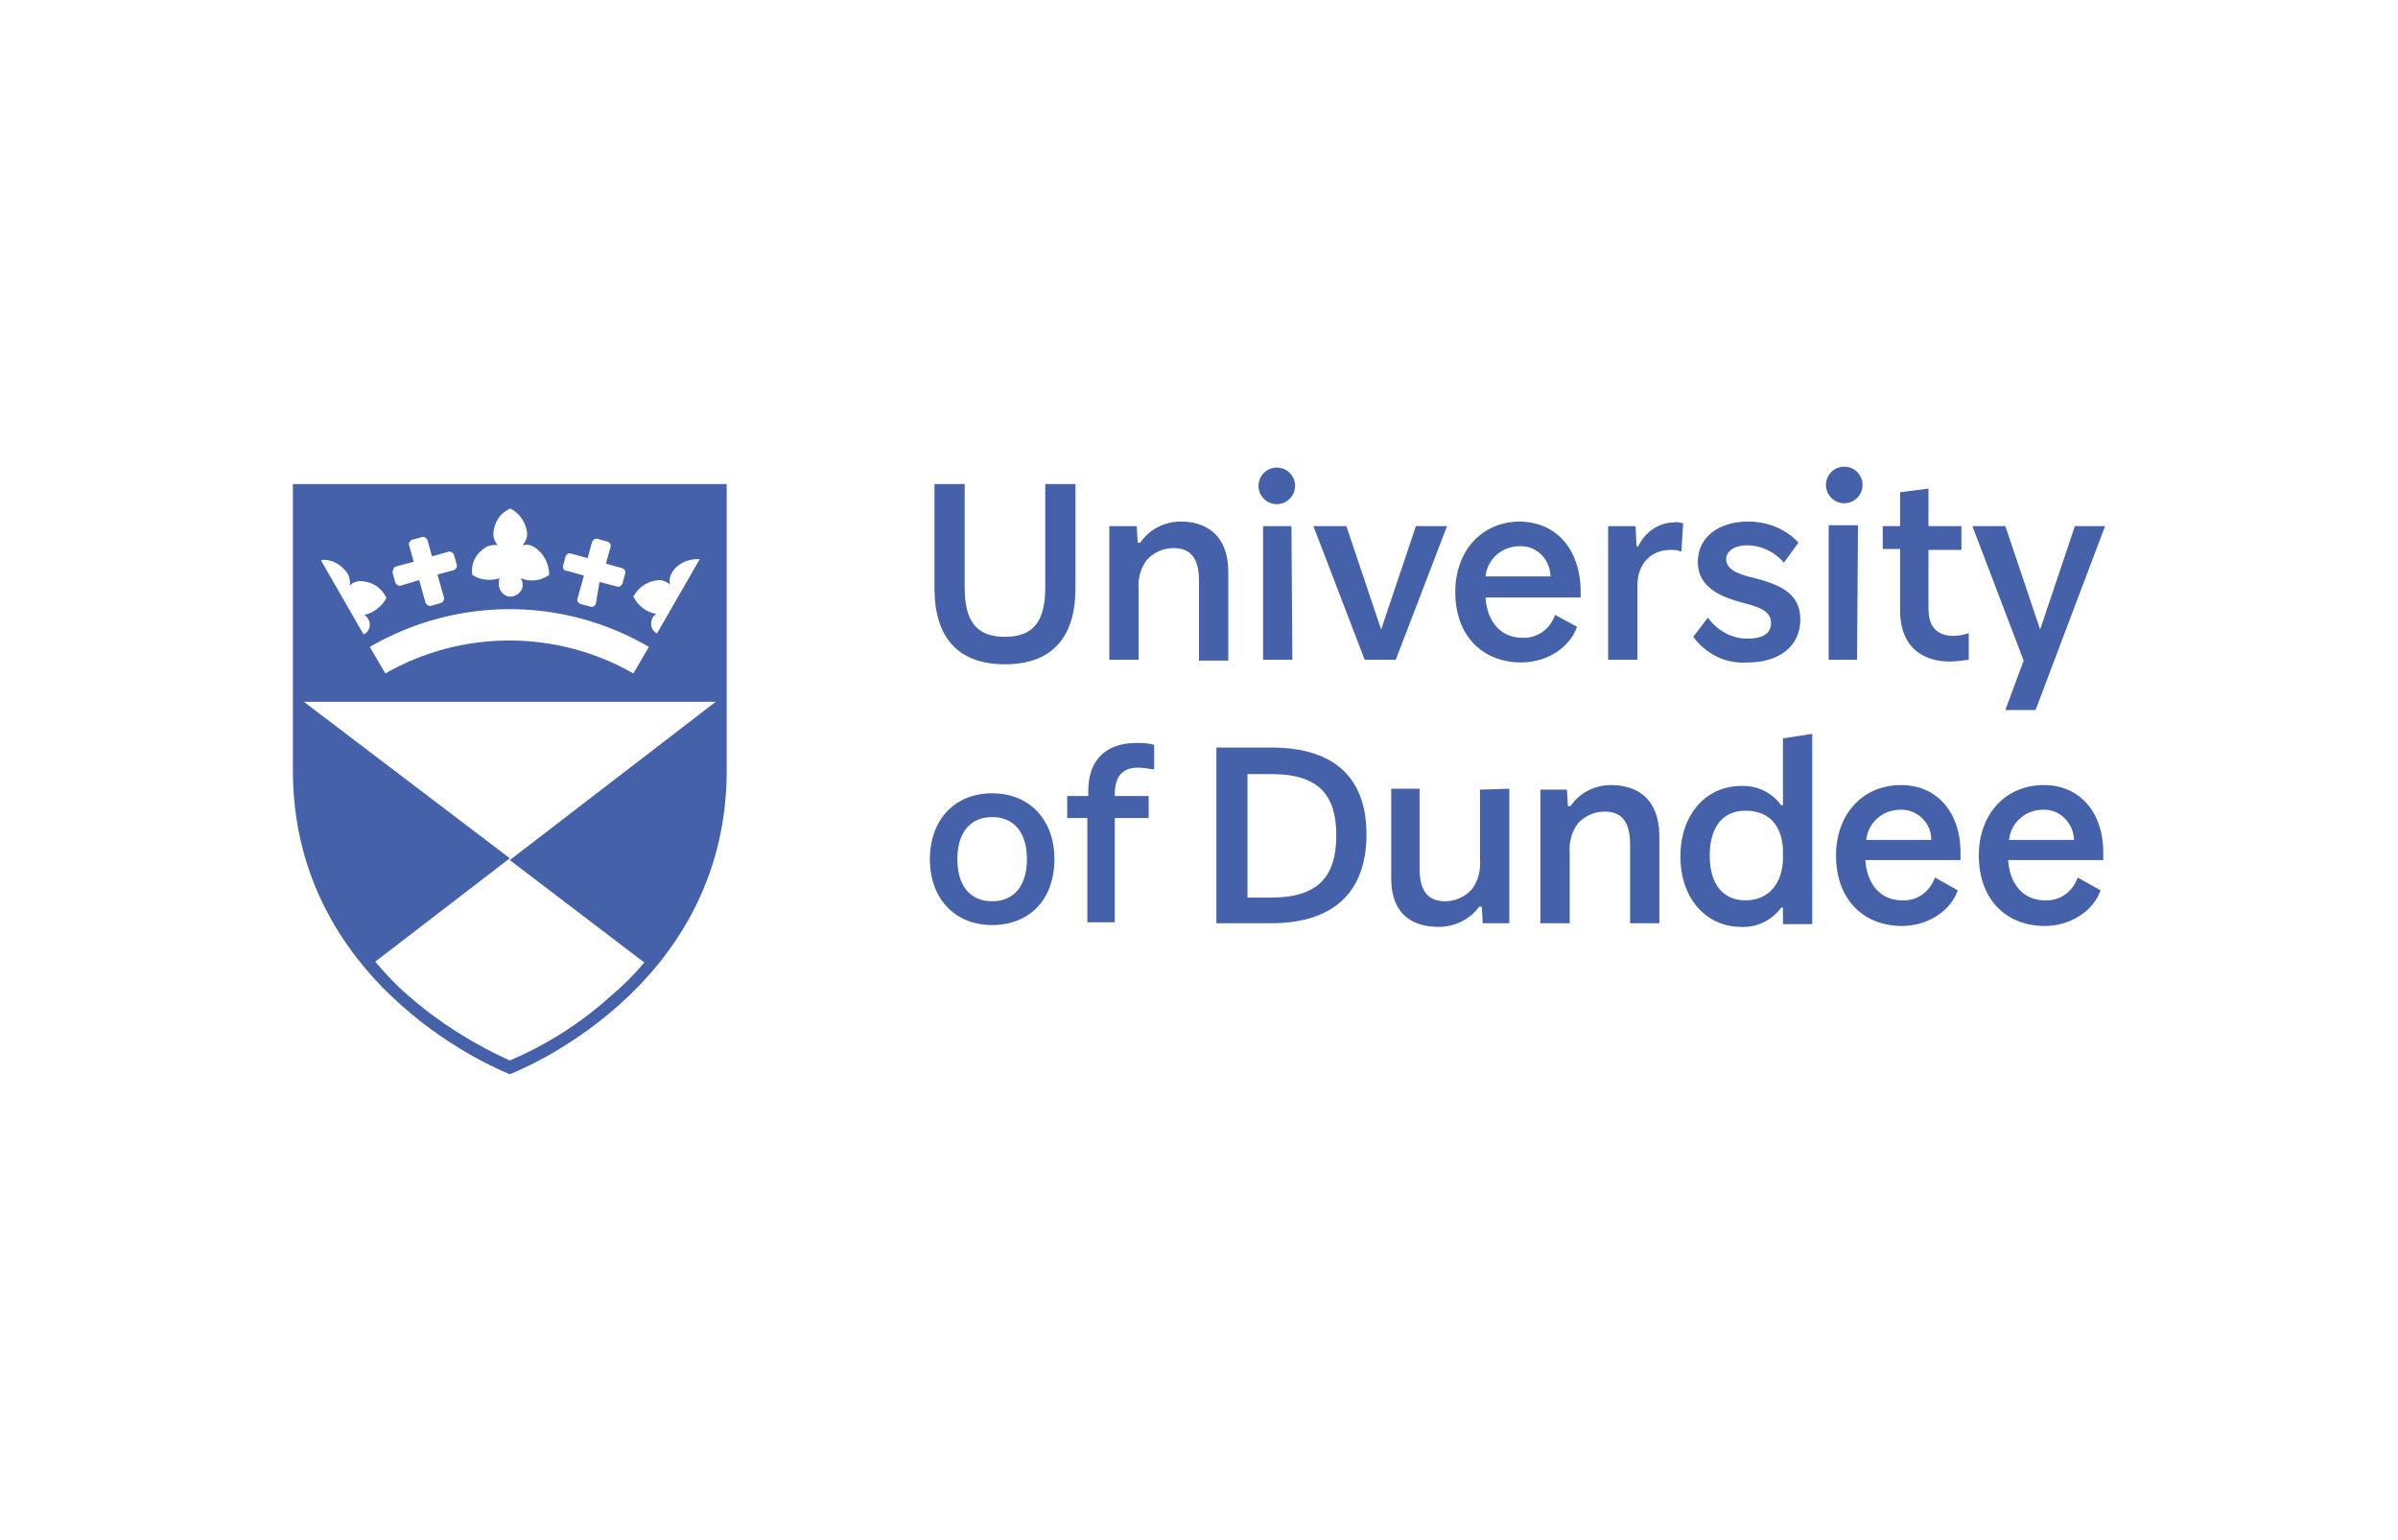
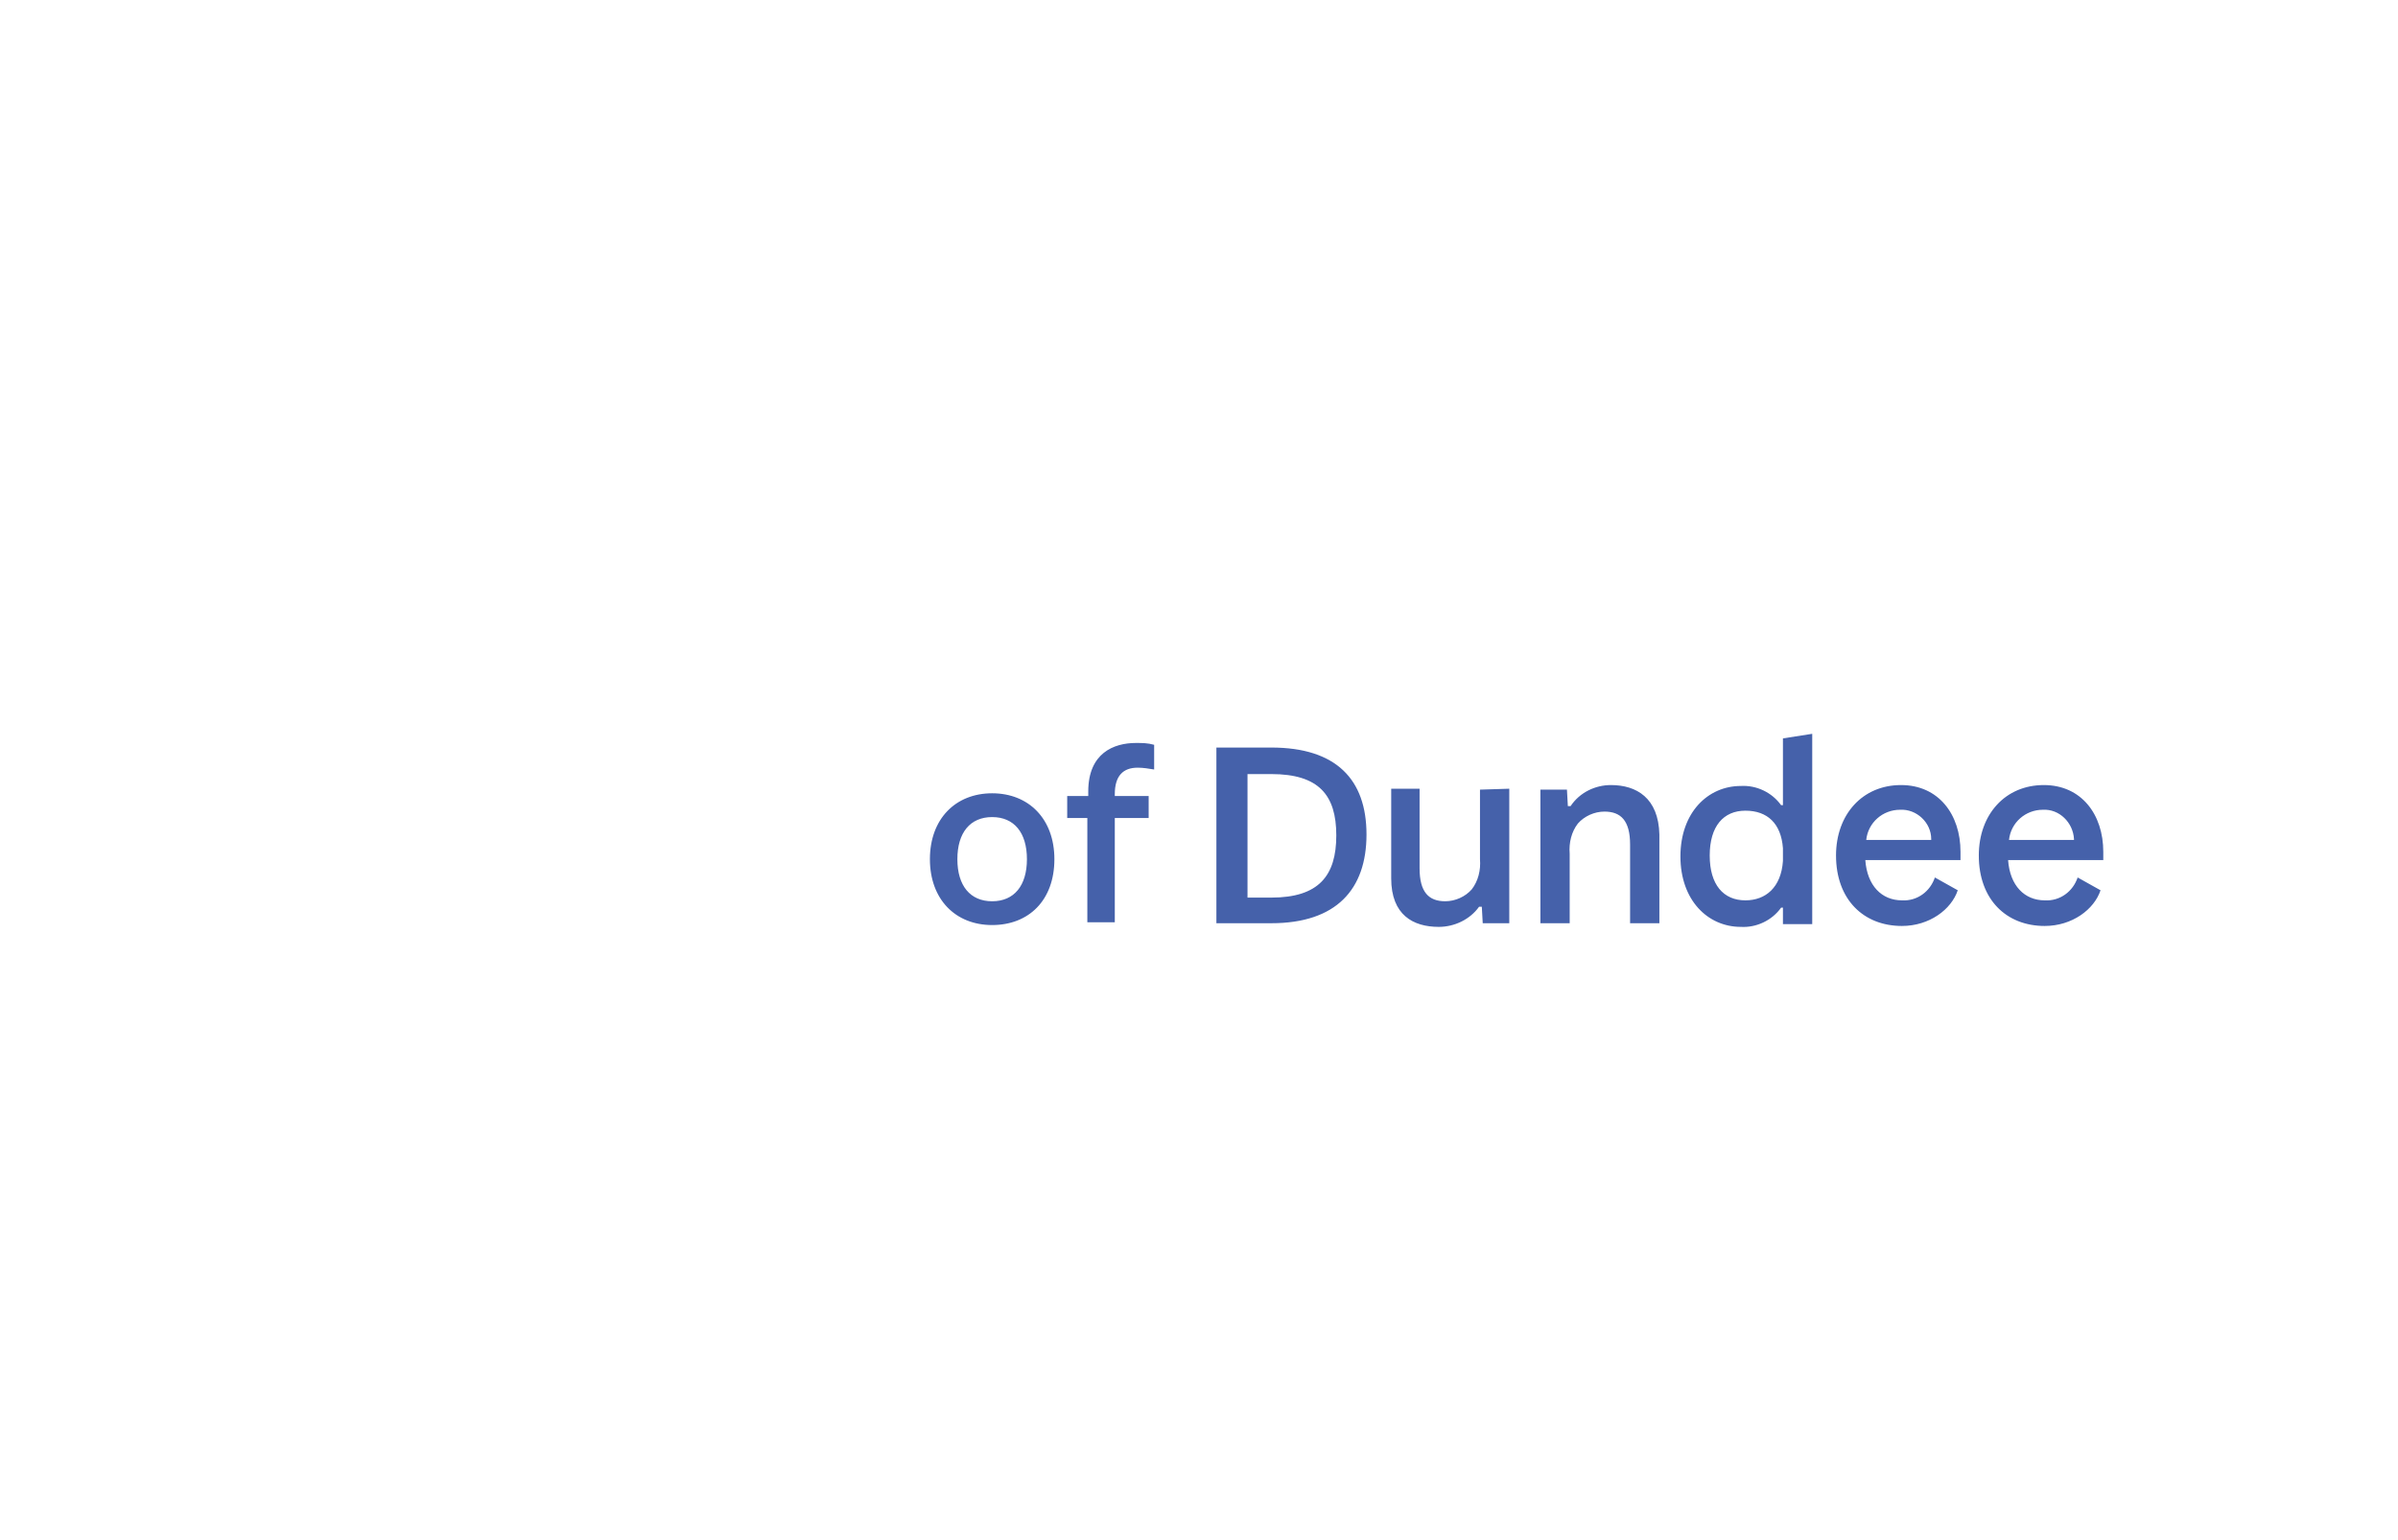
<svg xmlns="http://www.w3.org/2000/svg" version="1.0" id="Layer_1" x="0px" y="0px" viewBox="0 0 262 168.3" style="enable-background:new 0 0 262 168.3;">
  <style type="text/css">
	.st0{fill:#4561AA;}
</style>
-   <path class="st0" d="M32,52.9v31.3c0,24.2,23.7,33.2,23.7,33.2s23.7-8.9,23.7-33.2V52.9L32,52.9L32,52.9z M69.2,65.2&#13;&#10; c0.6-1.1,1.7-1.8,3-1.8c0.4,0.1,0.7,0.2,1,0.5c-0.1-0.5,0-0.9,0.2-1.3c0.6-1,1.7-1.5,2.9-1.5c0,0,0,0,0.1,0s0,0.1,0,0.1l-4.6,8&#13;&#10; c0,0-0.1,0-0.1,0l0,0c-0.6-0.4-0.7-1.1-0.4-1.7c0.1-0.2,0.3-0.3,0.4-0.4C70.6,66.9,69.7,66.2,69.2,65.2&#13;&#10; C69.2,65.3,69.2,65.3,69.2,65.2z M70.9,70.7l-1.7,2.9c-8.4-4.8-18.7-4.8-27.1,0l-1.7-2.9C49.9,65.2,61.5,65.2,70.9,70.7z M61.5,61.9&#13;&#10; l0.3-1.1c0.1-0.2,0.3-0.4,0.6-0.3l1.8,0.5l0.5-1.8c0.1-0.2,0.3-0.4,0.6-0.3l1.1,0.3c0.2,0.1,0.4,0.3,0.3,0.6l-0.5,1.8l1.8,0.5&#13;&#10; c0.2,0.1,0.4,0.3,0.3,0.6c0,0,0,0,0,0l-0.3,1.1c-0.1,0.2-0.3,0.4-0.6,0.3l-1.9-0.5L65.1,66c-0.1,0.2-0.3,0.4-0.6,0.3L63.4,66&#13;&#10; c-0.2-0.1-0.4-0.3-0.3-0.6l0.7-2.5l-1.8-0.5C61.6,62.4,61.5,62.1,61.5,61.9z M53.3,59.7c0.3-0.1,0.7-0.2,1.1-0.1l0,0&#13;&#10; c-0.3-0.3-0.5-0.8-0.5-1.3c0.1-1.2,0.7-2.2,1.8-2.7c0,0,0.1,0,0.1,0c1,0.5,1.7,1.6,1.8,2.7c0,0.5-0.2,0.9-0.5,1.3&#13;&#10; c0.4-0.1,0.7-0.1,1.1,0.1c1.1,0.6,1.8,1.8,1.8,3.1c0,0,0,0.1-0.1,0.1c-0.9,0.6-2,0.7-3,0.3c0.1,0.2,0.2,0.4,0.2,0.6&#13;&#10; c0.1,0.7-0.5,1.3-1.2,1.4c-0.7,0.1-1.3-0.5-1.4-1.2c0-0.1,0-0.2,0-0.2c0-0.2,0-0.4,0.1-0.6c-1,0.3-2.1,0.2-2.9-0.3&#13;&#10; c0,0-0.1-0.1-0.1-0.1C51.4,61.5,52.1,60.3,53.3,59.7z M43.3,61.9l1.9-0.5l-0.5-1.8c-0.1-0.2,0.1-0.5,0.3-0.6l1.1-0.3&#13;&#10; c0.2-0.1,0.5,0.1,0.6,0.3l0.5,1.8l1.8-0.5c0.2-0.1,0.5,0.1,0.6,0.3l0.3,1.1c0.1,0.3-0.1,0.5-0.3,0.6l-1.8,0.5l0.7,2.5&#13;&#10; c0.1,0.2-0.1,0.5-0.3,0.6l-1.1,0.3c-0.2,0.1-0.5-0.1-0.6-0.3l-0.7-2.5L43.8,64c-0.2,0.1-0.5-0.1-0.6-0.3l-0.3-1.1&#13;&#10; C42.9,62.3,43,62,43.3,61.9L43.3,61.9z M35.1,61.2L35.1,61.2c1.2-0.1,2.2,0.5,2.9,1.5c0.2,0.4,0.3,0.9,0.2,1.3&#13;&#10; c0.3-0.3,0.6-0.4,1-0.5c1.3,0,2.4,0.6,3,1.8c0,0,0,0.1,0,0.1c-0.5,0.9-1.4,1.6-2.4,1.8c0.2,0.1,0.3,0.3,0.4,0.4&#13;&#10; c0.4,0.6,0.2,1.4-0.4,1.7l0,0c0,0-0.1,0-0.1,0l-4.6-8V61.2z M70.4,105.2c-1.1,1.3-2.3,2.5-3.6,3.6c-3.3,3-7.1,5.4-11.1,7.1&#13;&#10; c-4-1.8-7.8-4.2-11.1-7.1c-1.3-1.1-2.5-2.4-3.6-3.7l14.7-11.3L33.2,76.7h45L55.7,94L70.4,105.2z" />
  <path class="st0" d="M223.2,88.5c1.8-0.1,3.3,1.4,3.4,3.2c0,0,0,0.1,0,0.1h-7.1C219.7,89.9,221.3,88.5,223.2,88.5 M223.3,85.8&#13;&#10; c-4.2,0-7.1,3.2-7.1,7.7c0,4.8,3,7.7,7.2,7.7c3,0,5.4-1.8,6.1-3.9l-2.5-1.4c-0.5,1.5-1.9,2.6-3.6,2.5c-2.2,0-3.8-1.6-4-4.4h10.4&#13;&#10; v-0.9C229.8,89,227.4,85.8,223.3,85.8 M207.6,88.5c1.8-0.1,3.4,1.4,3.4,3.2c0,0,0,0.1,0,0.1h-7.1C204.1,89.9,205.7,88.5,207.6,88.5&#13;&#10;  M207.7,85.8c-4.2,0-7.1,3.2-7.1,7.7c0,4.8,3,7.7,7.2,7.7c3,0,5.4-1.8,6.1-3.9l-2.5-1.4c-0.5,1.5-1.9,2.6-3.6,2.5&#13;&#10; c-2.2,0-3.8-1.6-4-4.4h10.4v-0.9C214.2,89,211.8,85.8,207.7,85.8 M190.7,98.4c-2.4,0-3.9-1.7-3.9-4.9s1.5-4.9,3.9-4.9&#13;&#10; s3.9,1.4,4.1,4.1v1.4C194.6,97,192.9,98.4,190.7,98.4 M194.8,80.7v7.3h-0.2c-1-1.4-2.7-2.2-4.4-2.1c-3.6,0-6.6,2.9-6.6,7.7&#13;&#10; s3,7.7,6.6,7.7c1.7,0.1,3.4-0.7,4.4-2.1h0.2v1.8h3.2V80.2L194.8,80.7z M176,85.8c-1.7,0-3.4,0.8-4.4,2.3h-0.3l-0.1-1.8h-2.9v14.6&#13;&#10; h3.2v-7.6c-0.1-1.2,0.2-2.4,0.9-3.3c0.7-0.8,1.8-1.3,2.9-1.3c1.8,0,2.8,1,2.8,3.6v8.6h3.2v-9.7C181.2,87.2,178.8,85.8,176,85.8&#13;&#10;  M161.7,86.3v7.6c0.1,1.2-0.2,2.4-0.9,3.3c-0.7,0.8-1.8,1.3-2.9,1.3c-1.8,0-2.8-1-2.8-3.6v-8.7H152V96c0,4,2.4,5.3,5.2,5.3&#13;&#10; c1.7,0,3.4-0.8,4.4-2.2h0.3l0.1,1.8h2.9V86.2L161.7,86.3L161.7,86.3z M136.3,84.6h2.6c5.2,0,7.1,2.3,7.1,6.7s-1.9,6.8-7.1,6.8h-2.6&#13;&#10; V84.6z M138.9,81.7h-6v19.2h6c7.1,0,10.4-3.7,10.4-9.7S146,81.7,138.9,81.7 M124.3,83.9c0.6,0,1.2,0.1,1.8,0.2v-2.7&#13;&#10; c-0.7-0.2-1.3-0.2-2-0.2c-2.4,0-5.2,1.1-5.2,5.3V87h-2.3v2.4h2.2v11.4h3V89.4h3.7V87h-3.7v-0.2C121.8,84.8,122.7,83.9,124.3,83.9&#13;&#10;  M112.2,93.9c0,2.9-1.4,4.6-3.8,4.6s-3.8-1.7-3.8-4.6s1.4-4.6,3.8-4.6S112.2,91,112.2,93.9 M115.2,93.9c0-4.4-2.8-7.2-6.8-7.2&#13;&#10; s-6.8,2.8-6.8,7.2s2.8,7.2,6.8,7.2S115.2,98.4,115.2,93.9" />
-   <path class="st0" d="M230,57.5h-3.3l-3.8,11.3l-3.8-11.3h-3.6l5.6,14.7l-2,5.4h3.3l6.5-17.2l0,0L230,57.5z M210.7,66.5v-6.4h3.6&#13;&#10; v-2.6h-3.6v-4.1l-3.1,0.4v3.7h-1.9V60h1.9v6.7c0,4.3,2.8,5.6,5.4,5.6c0.7,0,1.4-0.1,2.1-0.2v-2.9c-0.6,0.2-1.2,0.3-1.8,0.3&#13;&#10; C211.5,69.4,210.7,68.4,210.7,66.5 M203,57.4h-3.2v14.7h3.1L203,57.4z M203.5,53c0-1.1-0.9-2-2-2s-2,0.9-2,2s0.9,2,2,2&#13;&#10; S203.5,54.1,203.5,53 M186.6,67.5l-1.6,2.1c1.4,1.9,3.6,3,6,2.8c3.4,0,5.7-1.8,5.7-4.7s-2.3-3.8-4.9-4.5c-1.8-0.4-3.2-0.9-3.2-2.1&#13;&#10; c0-0.8,0.8-1.5,2.3-1.5c1.5,0,3,0.7,4,1.9l1.6-2.2c-1.4-1.5-3.4-2.3-5.5-2.3c-3.2,0-5.5,1.7-5.5,4.4s2.3,3.8,5,4.5c2,0.5,3,1,3,2.2&#13;&#10; s-1,1.7-2.6,1.7C189.2,69.8,187.6,68.9,186.6,67.5 M182.9,57.1c-1.7,0-3.2,1.1-3.9,2.6h-0.2l-0.1-2.2h-3v14.6h3.2v-8.1&#13;&#10; c0-2.5,1.6-3.9,3.6-3.9c0.4,0,0.8,0,1.2,0.2l0.2-3.1C183.5,57.1,183.2,57,182.9,57.1 M166,59.7c1.8-0.1,3.3,1.3,3.4,3.2&#13;&#10; c0,0,0,0.1,0,0.1h-7.1C162.5,61.1,164.1,59.7,166,59.7 M166.1,57c-4.2,0-7.1,3.2-7.1,7.7c0,4.8,3,7.7,7.2,7.7c3,0,5.4-1.8,6.1-3.9&#13;&#10; l-2.4-1.3c-0.5,1.5-1.9,2.6-3.6,2.5c-2.2,0-3.8-1.6-4-4.4h10.4v-0.9C172.6,60.3,170.3,57.1,166.1,57 M154.7,57.5l-3.8,11.3&#13;&#10; l-3.8-11.3h-3.6l5.6,14.6h3.4l5.6-14.6H154.7z M141.1,57.5H138v14.6h3.2L141.1,57.5z M141.5,53.1c0-1.1-0.9-2-2-2s-2,0.9-2,2&#13;&#10; s0.9,2,2,2S141.5,54.2,141.5,53.1 M129,57c-1.7,0-3.4,0.8-4.4,2.3h-0.3l-0.1-1.8h-3v14.6h3.2v-7.6c-0.1-1.2,0.2-2.4,0.9-3.3&#13;&#10; c0.7-0.8,1.8-1.3,2.9-1.3c1.8,0,2.8,1,2.8,3.6v8.7h3.2v-9.7C134.2,58.4,131.7,57,129,57 M105.4,64.2V52.9h-3.3v11.4&#13;&#10; c0,5.3,2.5,8.3,7.7,8.3s7.7-3,7.7-8.3V52.9h-3.3v11.3c0,3.6-1.2,5.4-4.4,5.4S105.4,67.8,105.4,64.2" />
  <path class="st0" d="M54.5,63.2" />
</svg>